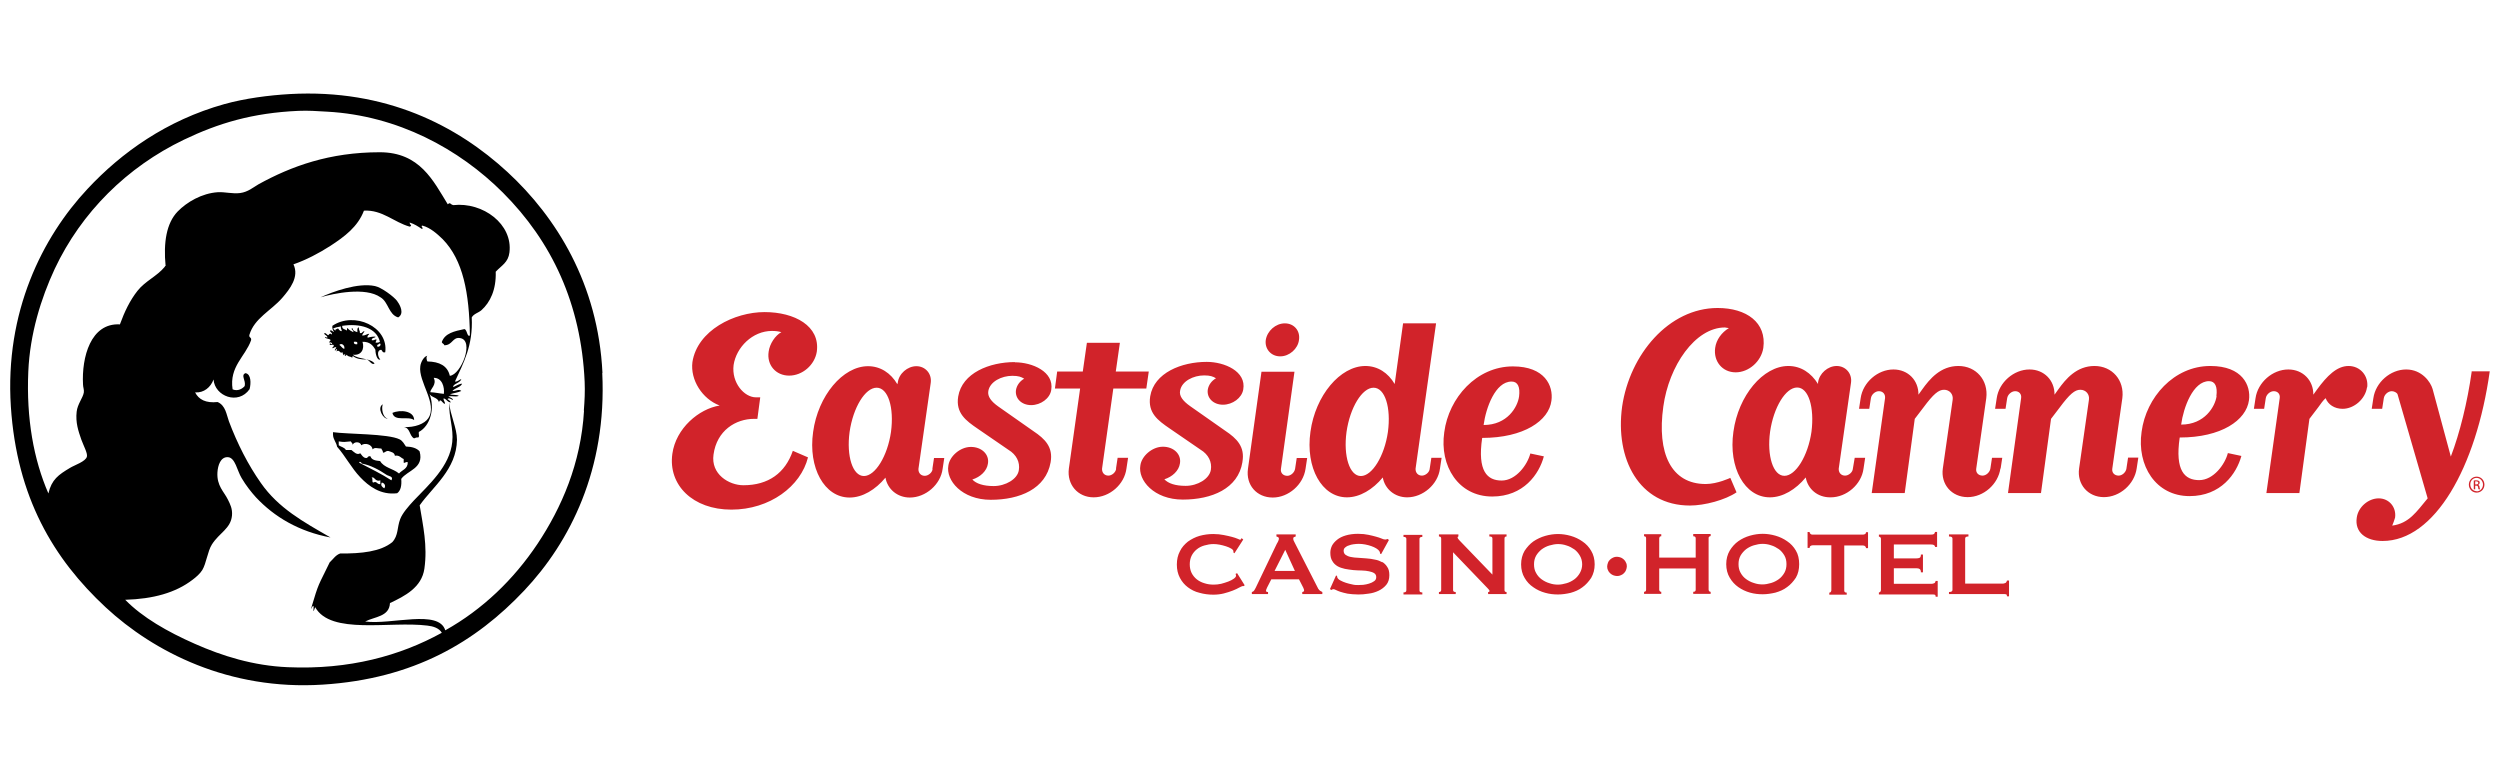
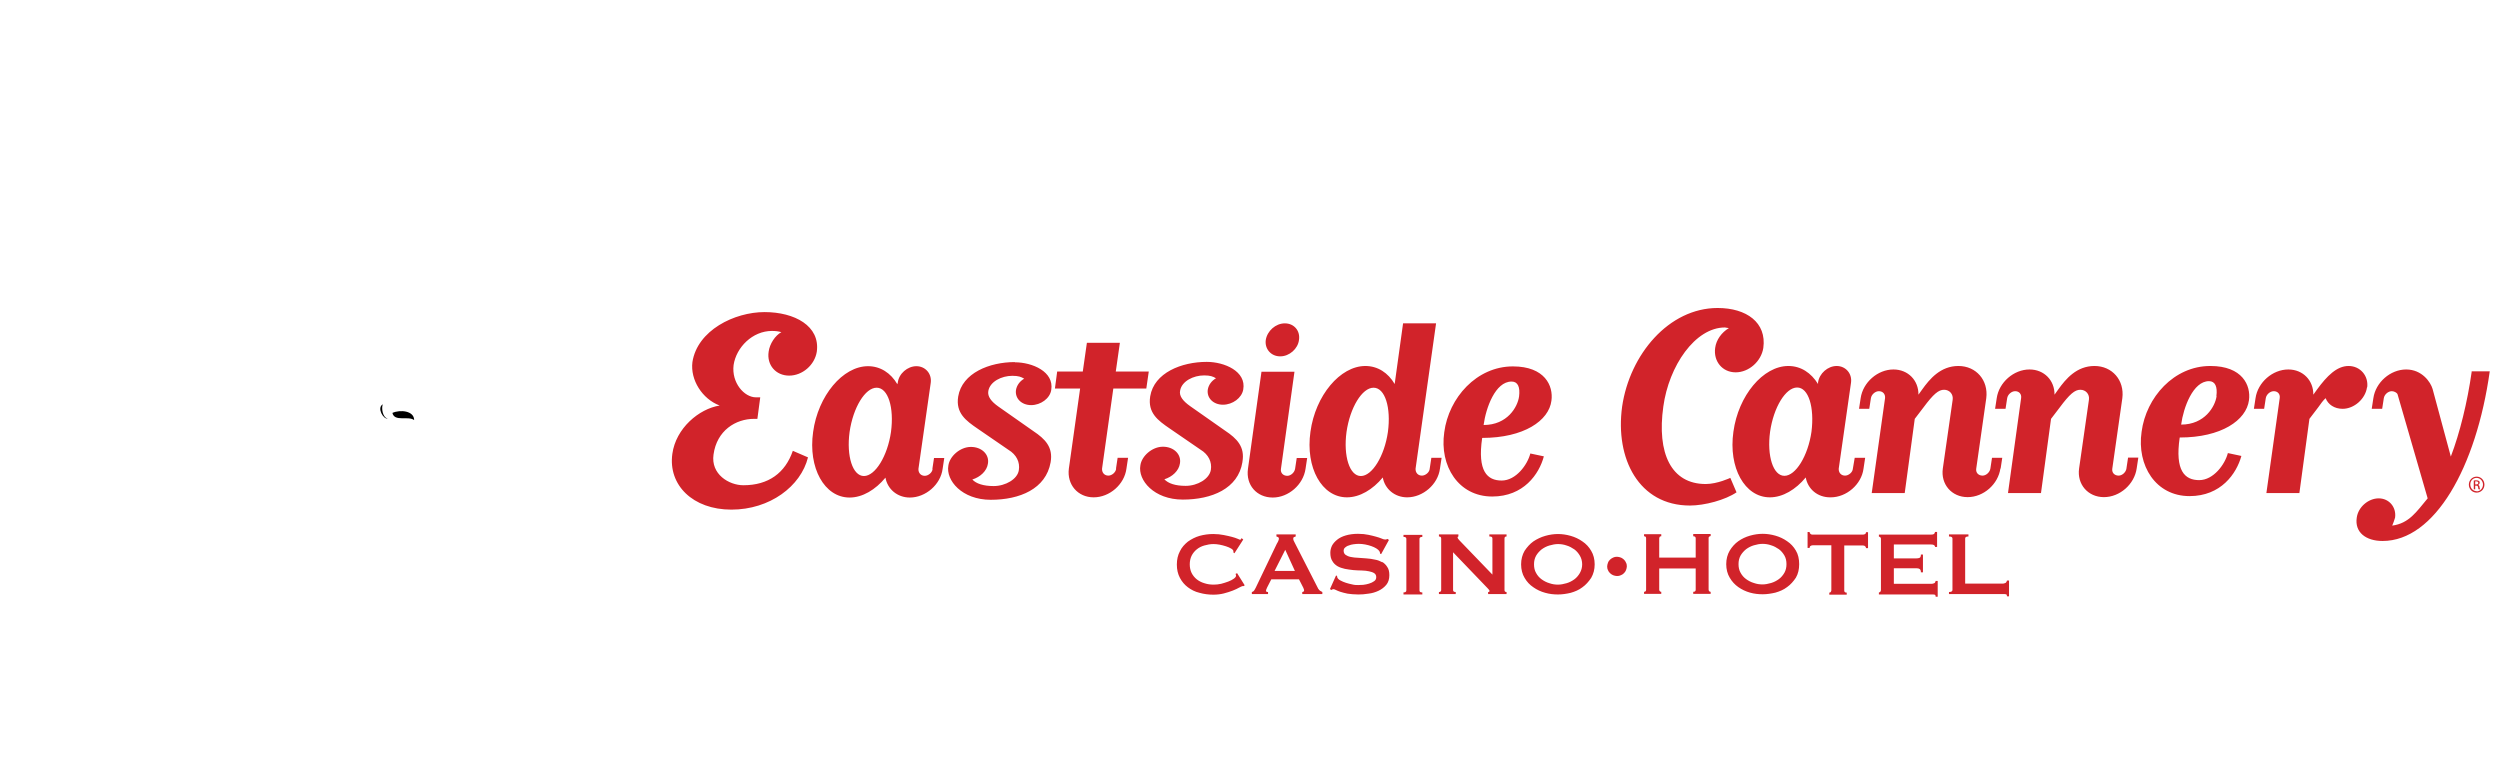
<svg xmlns="http://www.w3.org/2000/svg" id="a" width="122" height="38" viewBox="0 0 122 38">
  <defs>
    <style>.b{fill:#d1232a;}</style>
  </defs>
  <path class="b" d="m64.34,28.75l-1.15-2.25s-.05-.09-.06-.12c-.01-.03-.02-.06-.02-.09,0-.04.01-.07.04-.08.03-.01.05-.02.08-.03v-.1h-.94v.1s.06.02.08.03c.03.02.04.04.04.08,0,.03-.01.06-.03.11-.02.04-.04.09-.07.13l-1.03,2.15c-.03.05-.05.1-.08.14-.03.04-.06.06-.11.07v.1h.79v-.1c-.07,0-.1-.02-.1-.06,0-.03.02-.09.06-.17l.2-.39h1.35l.21.41c.03.06.04.11.04.14,0,.02-.01.04-.03.05-.02.01-.04.02-.06.02v.1h.98v-.1s-.08-.04-.11-.06c-.03-.02-.06-.05-.08-.09Zm-2.14-.89l.52-1.03.47,1.03h-.99Zm8.15-5.52h-.5l-.08.53c-.01.18-.21.34-.38.34-.2,0-.32-.15-.31-.34l1-7.09h-1.61l-.41,2.96c-.32-.55-.83-.88-1.43-.88-1.23,0-2.44,1.44-2.68,3.21-.25,1.75.55,3.2,1.78,3.2.63,0,1.26-.38,1.75-.97.1.56.58.97,1.19.97.77,0,1.5-.63,1.6-1.4l.08-.53Zm-2.62-1.26c-.17,1.18-.77,2.15-1.32,2.15s-.86-.97-.7-2.15c.17-1.19.76-2.16,1.32-2.16s.86.97.7,2.16Zm-.27,6.36c-.11-.06-.23-.11-.36-.13-.13-.03-.27-.05-.41-.06-.14-.01-.28-.02-.41-.03-.13,0-.25-.02-.36-.04-.11-.02-.19-.06-.25-.1-.06-.04-.1-.11-.1-.2,0-.06.02-.12.07-.16.05-.04.1-.08.18-.1.07-.03.15-.05.23-.06.09-.01.17-.02.25-.02.11,0,.21.01.32.03.11.02.21.05.3.08.09.03.17.07.24.11.07.04.12.09.15.13.02.03.04.08.04.13l.05.02.38-.69-.07-.05s-.06.03-.11.03-.11-.02-.18-.05c-.07-.03-.16-.06-.27-.09-.1-.03-.23-.06-.37-.09-.14-.03-.31-.05-.51-.05-.23,0-.43.03-.6.08-.17.05-.31.12-.42.21-.11.09-.19.18-.25.29-.05.11-.08.22-.08.34,0,.17.03.31.1.41.06.11.15.19.25.25.1.06.23.1.36.13.13.03.27.04.41.06.14.01.28.02.41.02.14,0,.26.02.36.04.1.02.19.05.25.09.06.04.1.1.1.19s-.03.15-.1.2c-.07.05-.15.09-.25.12-.1.03-.19.05-.29.06-.1,0-.18.01-.24.01-.08,0-.18,0-.29-.03-.11-.02-.21-.05-.31-.08-.1-.03-.18-.07-.26-.11-.08-.04-.13-.09-.15-.13-.02-.03-.02-.06-.02-.09l-.05-.03-.3.67.08.04s.05-.04.07-.04c.04,0,.09.01.14.04.06.03.13.06.22.09.09.03.21.06.35.09.14.02.32.04.53.04.15,0,.31-.01.49-.04.18-.02.34-.07.49-.14.15-.07.28-.17.38-.29.1-.12.15-.28.15-.47,0-.17-.03-.3-.1-.4-.06-.1-.15-.19-.25-.25Zm5.36-3.21c1.53,0,2.29-1.09,2.52-1.96l-.66-.14c-.14.55-.7,1.32-1.4,1.32s-1.19-.45-.95-2.08c2.03,0,3.26-.84,3.38-1.82.1-.72-.32-1.67-1.88-1.67-1.77,0-3.13,1.53-3.35,3.21-.24,1.65.69,3.14,2.34,3.14Zm.95-5.61c.3,0,.42.27.36.73-.07.51-.57,1.39-1.73,1.39.11-.83.57-2.12,1.36-2.12Zm-37.49,5.06c-.71,0-1.6-.54-1.46-1.5.16-1.17,1.08-1.74,1.98-1.74h.16l.14-1.05h-.21c-.57,0-1.2-.71-1.09-1.58.13-.86.92-1.66,1.87-1.66.19,0,.32.02.46.06-.3.16-.57.57-.62.95-.1.65.35,1.17,1,1.17s1.25-.52,1.35-1.17c.17-1.25-1.08-1.93-2.55-1.93s-3.28.89-3.52,2.44c-.11.87.48,1.8,1.33,2.12-1.01.16-2.14,1.11-2.31,2.36-.21,1.52,1,2.72,2.88,2.72s3.39-1.14,3.74-2.55l-.74-.32c-.37,1.08-1.19,1.68-2.41,1.68Zm32.21,2.52c.1,0,.14.03.14.1v2.51c0,.07-.05.1-.14.1v.1h.92v-.1c-.1,0-.14-.03-.14-.1v-2.51c0-.07.05-.1.14-.1v-.1h-.92v.1Zm-18.97-8.53c-1.23,0-2.57.53-2.76,1.68-.13.81.38,1.18.95,1.57l1.5,1.03c.4.24.57.61.51.99-.06.44-.65.78-1.23.78-.5,0-.86-.12-1.04-.32.39-.12.71-.42.76-.77.08-.45-.3-.82-.83-.82s-1.04.46-1.1.91c-.13.72.66,1.67,2.07,1.67s2.69-.53,2.92-1.83c.13-.74-.27-1.14-.84-1.52l-1.71-1.2c-.34-.24-.54-.49-.49-.76.08-.46.65-.74,1.17-.74.3,0,.43.05.58.14-.21.12-.36.32-.4.55-.06.41.27.74.74.74s.92-.33.98-.74c.15-.89-.92-1.35-1.78-1.35Zm-4.01,5.21c-.01.18-.21.34-.38.34-.2,0-.32-.15-.31-.34l.6-4.2c.06-.45-.27-.81-.7-.81s-.86.36-.91.81l-.02.07c-.32-.55-.83-.88-1.43-.88-1.23,0-2.44,1.44-2.68,3.21-.25,1.75.55,3.2,1.78,3.2.63,0,1.26-.38,1.75-.97.1.56.58.97,1.19.97.77,0,1.5-.63,1.6-1.4l.08-.53h-.5l-.08.53Zm-2.03-1.8c-.17,1.18-.77,2.15-1.32,2.15s-.86-.97-.7-2.15c.17-1.19.76-2.16,1.32-2.16s.86.97.7,2.16Zm18.63,3.2c.77,0,1.49-.63,1.6-1.4l.08-.53h-.51l-.08.53c-.03.18-.21.34-.38.34-.21,0-.34-.15-.31-.34l.66-4.74h-1.61l-.66,4.74c-.11.79.43,1.4,1.21,1.4Zm.37-6.89c.44,0,.86-.37.91-.8.07-.45-.24-.81-.69-.81s-.86.37-.93.81c-.06.43.25.8.7.8Zm-2.18,10.63s.02.04.02.07c0,.05-.04.1-.11.15-.07.05-.16.1-.27.14-.11.04-.23.08-.35.11-.13.03-.25.04-.37.04-.15,0-.3-.02-.45-.07-.14-.04-.27-.11-.37-.19-.1-.08-.19-.19-.25-.31-.06-.12-.09-.27-.09-.42s.03-.3.09-.42c.06-.12.15-.23.25-.31.11-.09.23-.15.37-.19.14-.04.29-.07.45-.07.09,0,.19.01.3.03.11.02.21.05.31.08.1.03.18.07.25.11.07.04.1.08.11.12,0,.02,0,.03,0,.04,0,.01,0,.02,0,.03l.05.04.43-.67-.08-.07s-.02.03-.03.05c-.01.02-.03.03-.05.03-.01,0-.05-.02-.12-.05-.07-.03-.16-.06-.27-.09-.11-.03-.25-.06-.4-.09-.15-.03-.32-.05-.51-.05-.23,0-.45.03-.67.09-.21.06-.4.16-.57.28-.16.13-.3.28-.39.47-.1.19-.15.4-.15.65s.05.46.15.65c.1.19.23.34.39.46.16.12.35.22.57.27.21.06.44.09.67.09.18,0,.35-.02.51-.06.16-.04.31-.09.44-.14.13-.05.23-.1.32-.15.08-.04.14-.07.16-.07.01,0,.02,0,.03,0,0,0,.02,0,.03,0l.04-.04-.37-.59-.08.04Zm-5.83-5.15c-.02.18-.21.34-.38.34-.2,0-.32-.15-.31-.34l.55-3.91h1.61l.12-.83h-1.61l.2-1.4h-1.61l-.2,1.4h-1.25l-.11.83h1.23l-.55,3.91c-.1.77.43,1.4,1.21,1.4s1.5-.63,1.6-1.4l.08-.53h-.51l-.08.53Zm6.16-.33c.13-.74-.27-1.14-.84-1.52l-1.71-1.2c-.34-.24-.55-.49-.49-.76.08-.46.65-.74,1.17-.74.3,0,.43.05.58.14-.21.12-.36.32-.4.55-.06.41.27.74.74.74s.92-.33.99-.74c.16-.89-.92-1.35-1.78-1.35-1.23,0-2.57.53-2.76,1.68-.13.81.38,1.18.95,1.57l1.5,1.03c.4.24.57.61.51.99-.07.44-.65.78-1.23.78-.51,0-.85-.12-1.04-.32.39-.12.71-.42.76-.77.08-.45-.3-.82-.83-.82s-1.04.46-1.1.91c-.13.72.66,1.67,2.07,1.67s2.7-.53,2.91-1.83Zm59.99-4.41c-.21,1.49-.58,3-1.02,4.15l-.89-3.3c-.1-.34-.52-.95-1.29-.95s-1.49.63-1.6,1.4l-.08.52h.51l.08-.52c.03-.18.21-.34.39-.34.1,0,.24.06.28.15l1.47,5.08c-.55.66-.91,1.22-1.73,1.33.04-.08.11-.29.14-.39.07-.52-.3-.94-.8-.94s-1,.42-1.07.94c-.11.72.45,1.14,1.26,1.14,2.54,0,4.57-3.58,5.23-8.28h-.9Zm-12.76-.27c-1.77,0-3.13,1.53-3.35,3.21-.24,1.65.69,3.14,2.34,3.14,1.53,0,2.29-1.09,2.53-1.96l-.66-.14c-.14.55-.7,1.32-1.4,1.32s-1.19-.45-.95-2.08c2.03,0,3.25-.84,3.38-1.82.1-.72-.32-1.67-1.88-1.67Zm.31,1.47c-.07.51-.58,1.39-1.73,1.39.11-.83.58-2.12,1.36-2.12.3,0,.42.27.36.73Zm-10.29,9.11s-.08.04-.14.04h-1.84v-2.2c0-.07.05-.1.16-.1v-.1h-.95v.1c.11,0,.17.03.17.1v2.51c0,.07-.06.1-.17.1v.1h2.64c.05,0,.1,0,.14.01.03,0,.05.04.05.1h.1v-.77h-.1s-.02.08-.05.1Zm5.89-5.57c-.03.18-.21.34-.38.34-.21,0-.34-.15-.31-.34l.49-3.44c.11-.87-.49-1.57-1.36-1.57s-1.4.63-1.77,1.15l-.18.25c.01-.69-.5-1.23-1.22-1.23-.77,0-1.49.63-1.6,1.4l-.08.52h.51l.08-.52c.03-.18.21-.34.39-.34.2,0,.32.15.29.34l-.64,4.63h1.61l.49-3.62.42-.55c.49-.66.74-.87,1.01-.87s.46.22.42.49l-.48,3.35c-.11.77.43,1.4,1.21,1.4s1.49-.63,1.6-1.4l.08-.53h-.5l-.08.53Zm-6.14,0l.08-.53h-.5l-.08.53c-.03.18-.21.34-.38.34-.21,0-.34-.15-.31-.34l.49-3.44c.11-.87-.49-1.57-1.36-1.57s-1.4.63-1.77,1.15l-.18.25c.01-.69-.5-1.23-1.22-1.23-.77,0-1.49.63-1.6,1.4l-.08.52h.5l.08-.52c.03-.18.21-.34.39-.34.2,0,.32.15.3.34l-.65,4.63h1.61l.49-3.62.42-.55c.49-.66.74-.87,1.01-.87s.46.22.42.49l-.48,3.35c-.11.77.43,1.4,1.21,1.4s1.49-.63,1.6-1.4Zm23.23.39h0c-.21,0-.38.17-.38.39s.17.39.38.39.38-.17.38-.39-.17-.39-.38-.39Zm0,.71c-.17,0-.31-.14-.31-.33s.14-.32.31-.32h0c.17,0,.31.15.31.33s-.14.33-.31.33Zm-5.34-5.07c.07-.56-.34-1.04-.91-1.04s-1.05.48-1.54,1.15l-.18.25c.01-.69-.5-1.23-1.22-1.23-.77,0-1.49.63-1.6,1.4l-.08.52h.5l.08-.52c.03-.18.21-.34.39-.34.2,0,.32.15.29.34l-.65,4.63h1.61l.49-3.62.42-.55c.14-.2.25-.35.37-.46.12.31.43.52.83.52.56,0,1.11-.48,1.19-1.05Zm-21.11,9.55s-.08.04-.14.04h-1.85v-.76h1.09c.07,0,.13.01.17.04.04.02.06.08.06.16h.1v-.87h-.1c0,.09-.02.14-.06.16-.04.02-.1.03-.17.03h-1.09v-.68h1.8c.08,0,.13.01.16.03.03.02.05.05.05.09h.1v-.73h-.1s-.02.07-.05.1c-.03.02-.09.03-.16.03h-2.53v.1s.05,0,.07.03c.02.02.03.04.03.07v2.51s-.01.06-.03.08c-.02.02-.04.03-.07.03v.1h2.58c.06,0,.1,0,.14.01.03,0,.05.04.05.1h.1v-.77h-.1s-.02.08-.05.1Zm26.52-4.78h0s.08-.05.08-.11c0-.04-.01-.07-.04-.09-.03-.02-.07-.03-.13-.03-.05,0-.09,0-.12.01v.43h.07v-.18h.05c.05,0,.08.02.09.07,0,.06.02.1.03.11h.07s-.02-.04-.03-.11c0-.06-.03-.1-.07-.1Zm-.09-.03h-.05v-.15s.03,0,.05,0c.08,0,.1.04.1.08,0,.05-.05.07-.1.07Zm-41.59,3.67s-.09-.08-.15-.1c-.06-.02-.12-.04-.19-.04s-.13.01-.19.04c-.06.03-.11.06-.15.1-.04.04-.08.09-.1.15-.02.06-.04.12-.04.18s.01.13.04.18c.02.06.06.11.1.15.04.04.1.08.15.1.06.02.12.04.19.04s.13-.01.19-.04c.06-.02.11-.06.15-.1.04-.04.08-.09.1-.15.02-.06.04-.12.04-.18s-.01-.13-.04-.18c-.02-.06-.06-.11-.1-.15Zm5.49-3.29l-.3-.7s-.63.3-1.2.3c-1.69,0-2.39-1.5-2.07-3.78.27-1.98,1.55-3.86,3.01-3.86,0,0,.08.02.19.03-.35.21-.62.57-.67.97-.09.65.35,1.19,1,1.19s1.25-.54,1.35-1.19c.17-1.24-.82-1.95-2.23-1.95-2.38,0-4.29,2.27-4.66,4.81-.35,2.55.82,4.83,3.31,4.83.71,0,1.73-.27,2.28-.65Zm6.28,2.04s-.06.03-.1.03h-2.46s-.07,0-.1-.03c-.03-.02-.05-.05-.05-.1h-.1v.78h.1c0-.05.02-.09.05-.1.03-.02.06-.03.1-.03h.91v2.2s-.01.06-.03.08c-.02.02-.04.03-.07.03v.1h.85v-.1c-.08,0-.12-.03-.12-.1v-2.2h.91s.07,0,.1.03c.03.02.05.05.05.1h.1v-.78h-.1c0,.05-.02.08-.05.1Zm-13.8.36c-.17-.12-.36-.21-.57-.27-.21-.06-.42-.09-.62-.09s-.41.03-.62.09c-.21.06-.4.15-.58.27-.17.12-.31.28-.43.46-.11.19-.17.41-.17.66s.06.48.17.66c.11.19.25.34.43.46.17.12.36.21.58.27.21.06.42.08.62.08s.41-.03.62-.08c.21-.06.4-.14.57-.27.17-.12.31-.28.43-.46.11-.19.17-.41.17-.66s-.06-.48-.17-.66c-.11-.19-.25-.34-.43-.46Zm-.12,1.54c-.07.12-.16.23-.27.31-.11.08-.24.15-.38.19-.14.04-.28.07-.42.07s-.28-.02-.42-.07c-.14-.04-.27-.11-.38-.19-.11-.08-.2-.18-.27-.31-.07-.12-.1-.26-.1-.42s.03-.29.1-.42c.07-.12.16-.22.27-.31.11-.08.24-.15.38-.19.14-.04.28-.07.42-.07s.28.02.42.07c.14.04.26.11.38.19.11.08.2.19.27.31.07.12.11.26.11.42s-.04.29-.11.42Zm-4.41-1.78c.1,0,.14.03.14.1v1.76l-1.59-1.65c-.07-.07-.11-.13-.11-.15,0-.04.02-.06.04-.06v-.1h-.95v.1c.07,0,.11.03.11.1v2.51c0,.07-.04.1-.11.1v.1h.82v-.1c-.09,0-.13-.03-.13-.1v-1.84l1.69,1.76c.06.06.09.1.09.13,0,.03-.02.05-.07.05v.1h.9v-.1c-.07,0-.1-.03-.1-.1v-2.51c0-.07.03-.1.1-.1v-.1h-.84v.1Zm16.65-1.91c.77,0,1.5-.63,1.6-1.4l.08-.53h-.51l-.09.53c-.01.18-.21.34-.38.34-.2,0-.32-.15-.31-.34l.6-4.2c.06-.45-.27-.81-.7-.81s-.85.36-.91.81v.07c-.34-.55-.84-.88-1.45-.88-1.23,0-2.44,1.44-2.68,3.21-.25,1.75.55,3.2,1.78,3.2.63,0,1.26-.38,1.75-.97.1.56.57.97,1.19.97Zm-.94-3.2c-.17,1.18-.77,2.15-1.32,2.15s-.86-.97-.7-2.15c.17-1.19.76-2.16,1.32-2.16s.85.97.7,2.16Zm-1.19,5.34c-.17-.12-.36-.21-.57-.27-.21-.06-.42-.09-.62-.09s-.41.03-.62.09c-.21.06-.4.15-.57.27-.17.12-.31.28-.42.46-.11.19-.17.41-.17.66s.06.48.17.66c.11.19.25.34.42.46.17.12.36.21.57.27.21.06.42.08.62.08s.41-.03.62-.08c.21-.06.4-.14.57-.27.17-.12.31-.28.43-.46.11-.19.16-.41.16-.66s-.05-.48-.16-.66c-.11-.19-.25-.34-.43-.46Zm-.13,1.54c-.07.12-.16.23-.27.31-.11.08-.24.15-.38.19-.14.04-.28.07-.42.07s-.28-.02-.42-.07c-.14-.04-.27-.11-.38-.19-.11-.08-.2-.18-.27-.31-.07-.12-.1-.26-.1-.42s.03-.29.1-.42c.07-.12.16-.22.27-.31.11-.08.24-.15.38-.19.14-.04.28-.07.42-.07s.28.02.42.07c.14.04.26.11.38.19.11.08.2.19.27.31.07.12.1.26.1.42s-.03.29-.1.42Zm-4.45-1.78c.08,0,.12.03.12.1v.94h-1.78v-.94s.01-.06.03-.08c.02-.02.04-.02.07-.02v-.1h-.84v.1c.07,0,.1.03.1.1v2.51c0,.07-.04.1-.1.1v.1h.84v-.1s-.05,0-.07-.03c-.02-.02-.03-.04-.03-.07v-1.04h1.78v1.04c0,.07-.04.1-.12.1v.1h.85v-.1s-.05,0-.07-.03c-.02-.02-.03-.04-.03-.08v-2.51s0-.06.03-.07c.02-.02.04-.03.07-.03v-.1h-.85v.1Z" />
-   <path d="m29.4,18.2c-.21-4.35-2.26-7.61-4.63-9.8-2.45-2.26-5.93-4.07-10.62-3.81-1.04.06-2.19.21-3.2.49-2.82.79-5.02,2.36-6.68,4.14C2.07,11.57.23,15.22.53,19.84c.29,4.43,2.08,7.43,4.63,9.8,2.35,2.18,6.03,4.06,10.58,3.77,4.46-.28,7.48-2.09,9.84-4.59,2.23-2.36,4.04-5.92,3.81-10.62Zm-.9,1.84c-.15,2.58-1.1,4.74-2.27,6.5-1.17,1.75-2.68,3.2-4.5,4.22-.32-1.04-2.63-.26-3.91-.43.46-.24,1.18-.23,1.21-.9.72-.34,1.55-.76,1.68-1.68.16-1.12-.07-2.11-.23-3.09.64-.91,1.8-1.75,1.82-3.2,0-.58-.33-1.2-.38-1.81-.02.72.22,1.25.15,1.92-.12,1.19-1.15,2.09-1.88,2.86-.25.27-.55.61-.66.9-.16.41-.08.8-.39,1.13-.57.46-1.5.56-2.54.55-.23.08-.34.28-.51.43-.58,1.21-.51.91-.92,2.29.28-.54,0,.5.21-.1.76,1.37,3.64.67,5.48.9.27.03.57.12.7.35-2.03,1.12-4.52,1.81-7.51,1.68-1.69-.07-3.21-.55-4.54-1.14-1.34-.59-2.56-1.29-3.4-2.15,1.36-.04,2.46-.34,3.29-.98.16-.12.36-.29.47-.47.2-.33.26-.92.47-1.25.36-.57.92-.77.98-1.41.03-.33-.09-.56-.2-.78-.19-.39-.55-.67-.51-1.33.02-.33.15-.76.51-.74.36.02.45.66.67,1.02.21.36.49.71.7.94.9.96,2.1,1.67,3.64,1.96-1.34-.77-2.54-1.43-3.4-2.66-.62-.88-1.15-1.92-1.56-3.01-.12-.33-.16-.77-.55-.94-.58.06-.92-.12-1.1-.47.43.03.76-.25.9-.63.06.82,1.21,1.26,1.76.47.07-.28.08-.73-.2-.78-.25.1.03.35-.04.63-.11.13-.34.27-.59.16-.17-1.11.62-1.6.9-2.39.04-.16-.12-.12-.08-.27.24-.81,1.06-1.18,1.6-1.8.38-.44.84-1.03.55-1.64.61-.21,1.24-.54,1.8-.9.69-.45,1.34-.93,1.64-1.72.9-.05,1.47.57,2.23.78.16-.05,0-.08,0-.2.23.07.41.19.59.31.14-.01-.1-.15.04-.16.39.11.71.4.98.66,1,1.02,1.3,2.63,1.33,4.7-.14.1-.13-.29-.27-.31-.48.1-.95.2-1.1.63.01.08.11.08.12.16.41,0,.4-.42.78-.35.7.12.04,1.79-.51,1.84-.11-.49-.51-.69-1.09-.7-.04-.03-.08-.25,0-.28-.17.02-.33.32-.35.51-.11.76.86,1.83.39,2.54-.18.27-.65.46-1.21.43.33.02.28.43.51.55.07,0,.08-.05.16-.04.15.03.05-.19.08-.27.56-.3.8-1.16.51-1.88.08.21.42.18.47.43.06-.22.16.02.27.08.08-.04-.07-.16-.04-.27.15.04.18.19.35.2-.03-.07-.09-.12-.16-.16.03-.09.2,0,.24.04.08-.04-.12-.14-.2-.16.13-.07.32.03.51-.04-.09-.07-.31-.03-.43-.08.17-.06.39-.08.55-.16-.11-.12-.29.02-.43,0,.12-.15.38-.17.47-.35-.07-.03-.31.1-.43.16-.05-.15.35-.2.39-.39-.11.03-.16.13-.31.12.41-.9.89-1.75.82-3.13.1-.18.32-.22.47-.35.43-.38.73-1.01.7-1.88.29-.31.61-.45.67-.94.17-1.38-1.29-2.47-2.74-2.31-.17-.04-.13-.16-.27-.04-.71-1.15-1.36-2.54-3.32-2.54-2.45,0-4.31.68-5.91,1.56-.26.15-.52.38-.9.43-.37.05-.74-.06-1.09-.04-.78.05-1.51.48-1.96.94-.55.57-.7,1.51-.59,2.66-.03,0-.04.02-.04.04-.39.47-.95.69-1.33,1.17-.37.47-.63,1.01-.86,1.64-1.43-.08-1.87,1.61-1.8,2.93,0,.13.06.26.04.39-.04.26-.31.57-.35.94-.06.53.08.94.23,1.37.11.3.31.66.27.82-.05.24-.61.42-.82.55-.57.34-.9.57-1.06,1.25-.72-1.66-1.08-3.65-.98-5.95.08-1.84.62-3.57,1.29-5.01,1.3-2.76,3.53-4.97,6.3-6.3,1.69-.81,3.35-1.31,5.59-1.41.49-.02.9.01,1.41.04,3.43.19,6.43,1.81,8.57,3.95,2.38,2.38,3.82,5.42,3.99,9.23.02.49,0,.9-.04,1.41Zm-7.35-1.6c.43-.02.55.46.51.78-.23-.02-.43-.07-.66-.08-.01-.16.34-.37.16-.71Z" />
  <path d="m19.15,20.15c.37-.17,1.06-.11,1.06.35-.29-.22-.96.1-1.06-.35Z" />
-   <path d="m19.39,14.71c.14.18.35.6.04.78-.47-.14-.47-.75-.86-.98-.73-.52-2.3-.19-2.93,0,.58-.27,1.83-.73,2.66-.55.3.06.91.5,1.09.74Z" />
+   <path d="m19.39,14.71Z" />
  <path d="m18.92,20.43c-.22.03-.54-.53-.24-.7-.07.18-.02.63.24.7Z" />
-   <path d="m20.48,22.03c-.14-.16-.37-.23-.67-.24-.07-.1-.16-.28-.31-.35-.56-.28-2.57-.25-3.25-.35v.12c.01.25.16.36.2.59.4.45.7,1.04,1.13,1.49.41.43.99.88,1.8.78.17-.12.23-.37.2-.7.3-.42,1.12-.51.9-1.33Zm-1.92,1.6c-.2,0-.15-.17-.35-.08-.08-.03.01-.22-.08-.23.14-.11.17.22.43.12v.2Zm.19.2c-.1-.06-.19-.14-.12-.28.12.01.22.16.12.28Zm.35-.39c-.49-.32-1.04-.58-1.57-.86,0-.1.13,0,.12.04.44.08.87.32,1.21.55.1.07.36.07.24.27Zm.35-.35c-.27-.22-.72-.27-.9-.59-.21-.02-.42-.05-.47-.23-.15-.04-.11.1-.23.08-.14-.02-.19-.14-.27-.23-.17.11-.32-.08-.43-.16h-.27c-.07-.13-.24-.15-.35-.23v-.19c.31.05.25.02.59,0,.02.07.11.07.08.19.05-.19.38-.2.43,0,.17-.14.53-.05.55.2.12-.12.23-.04.43-.04.02.07.08.1.08.2.12,0,.13-.1.27-.08.14.05.29.07.31.23.23-.04.29.11.43.16v.16c0,.09.1-.05.2,0,0,.33-.28.37-.43.55Z" />
-   <path d="m16.22,15.89c-.02.15.03.23.08.31-.06,0-.16-.15-.2-.04.02.03.16.14.08.16-.08-.08-.11-.01-.16.04-.06-.01-.16-.17-.2-.08.03.08.15.08.16.19-.07.02-.1-.06-.12,0,.06.07.21.05.27.12,0,.06-.06.07-.08.12.09-.01.15,0,.16.08-.08.02-.12-.11-.12.04.06.02.2-.05.2.04-.01.06-.07.07-.08.12.09.01.09-.07.2-.04,0,.05-.13.15-.04.16,0-.05.04-.06.08-.08,0,.06-.02.09-.04.12.19-.12.15.13.31.04,0,.07.03.13.08.16,0-.03,0-.08.04-.08,0,.17.02.1.08.04.09.13.15.05.27.15,0-.03,0-.08.04-.08.15.12.37.17.66.16.14.03.25.3.39.2-.21-.28-.8-.19-1.06-.43.42.05.58-.28.47-.63.35-.01.51.17.63.39,0,.21.09.54.24.47-.11-.09-.2-.45.04-.47.07.04.05.16.2.12.17-1.25-1.52-2.01-2.58-1.29Zm.27.12c-.05.12-.11-.02-.12.12-.05-.01-.06-.07-.12-.08.09-.08.25-.09.39-.12-.03.12.04.14.04.23-.11,0-.15-.09-.2-.16Zm.31,1.02c-.11-.04-.15-.14-.24-.2.1-.11.29.02.24.2Zm.63-.23c-.1.01-.17-.01-.16-.12.1-.01.2-.02.16.12Zm.9-.08c0-.07.05-.08.04-.16-.09,0-.11.07-.23.04,0-.13.14-.1.19-.16-.03-.04-.3.01-.39.04-.03-.12.06-.12.08-.19-.13,0-.19.1-.35.08.02-.08.08-.13.12-.2-.12-.02-.09.12-.23.08.02-.12-.07-.14-.04-.27-.1,0-.08.13-.08.23-.11-.04-.22-.06-.24-.2-.13.06.08.09.04.2-.1-.06-.22-.1-.27-.2-.05,0-.03.07-.04.12-.09-.07-.25-.06-.23-.23.86-.13,1.68.09,1.84.78-.05.03-.11.05-.2.04Zm.08.19c-.03-.13.1-.08.12-.16.1.05,0,.21-.12.16Z" />
</svg>